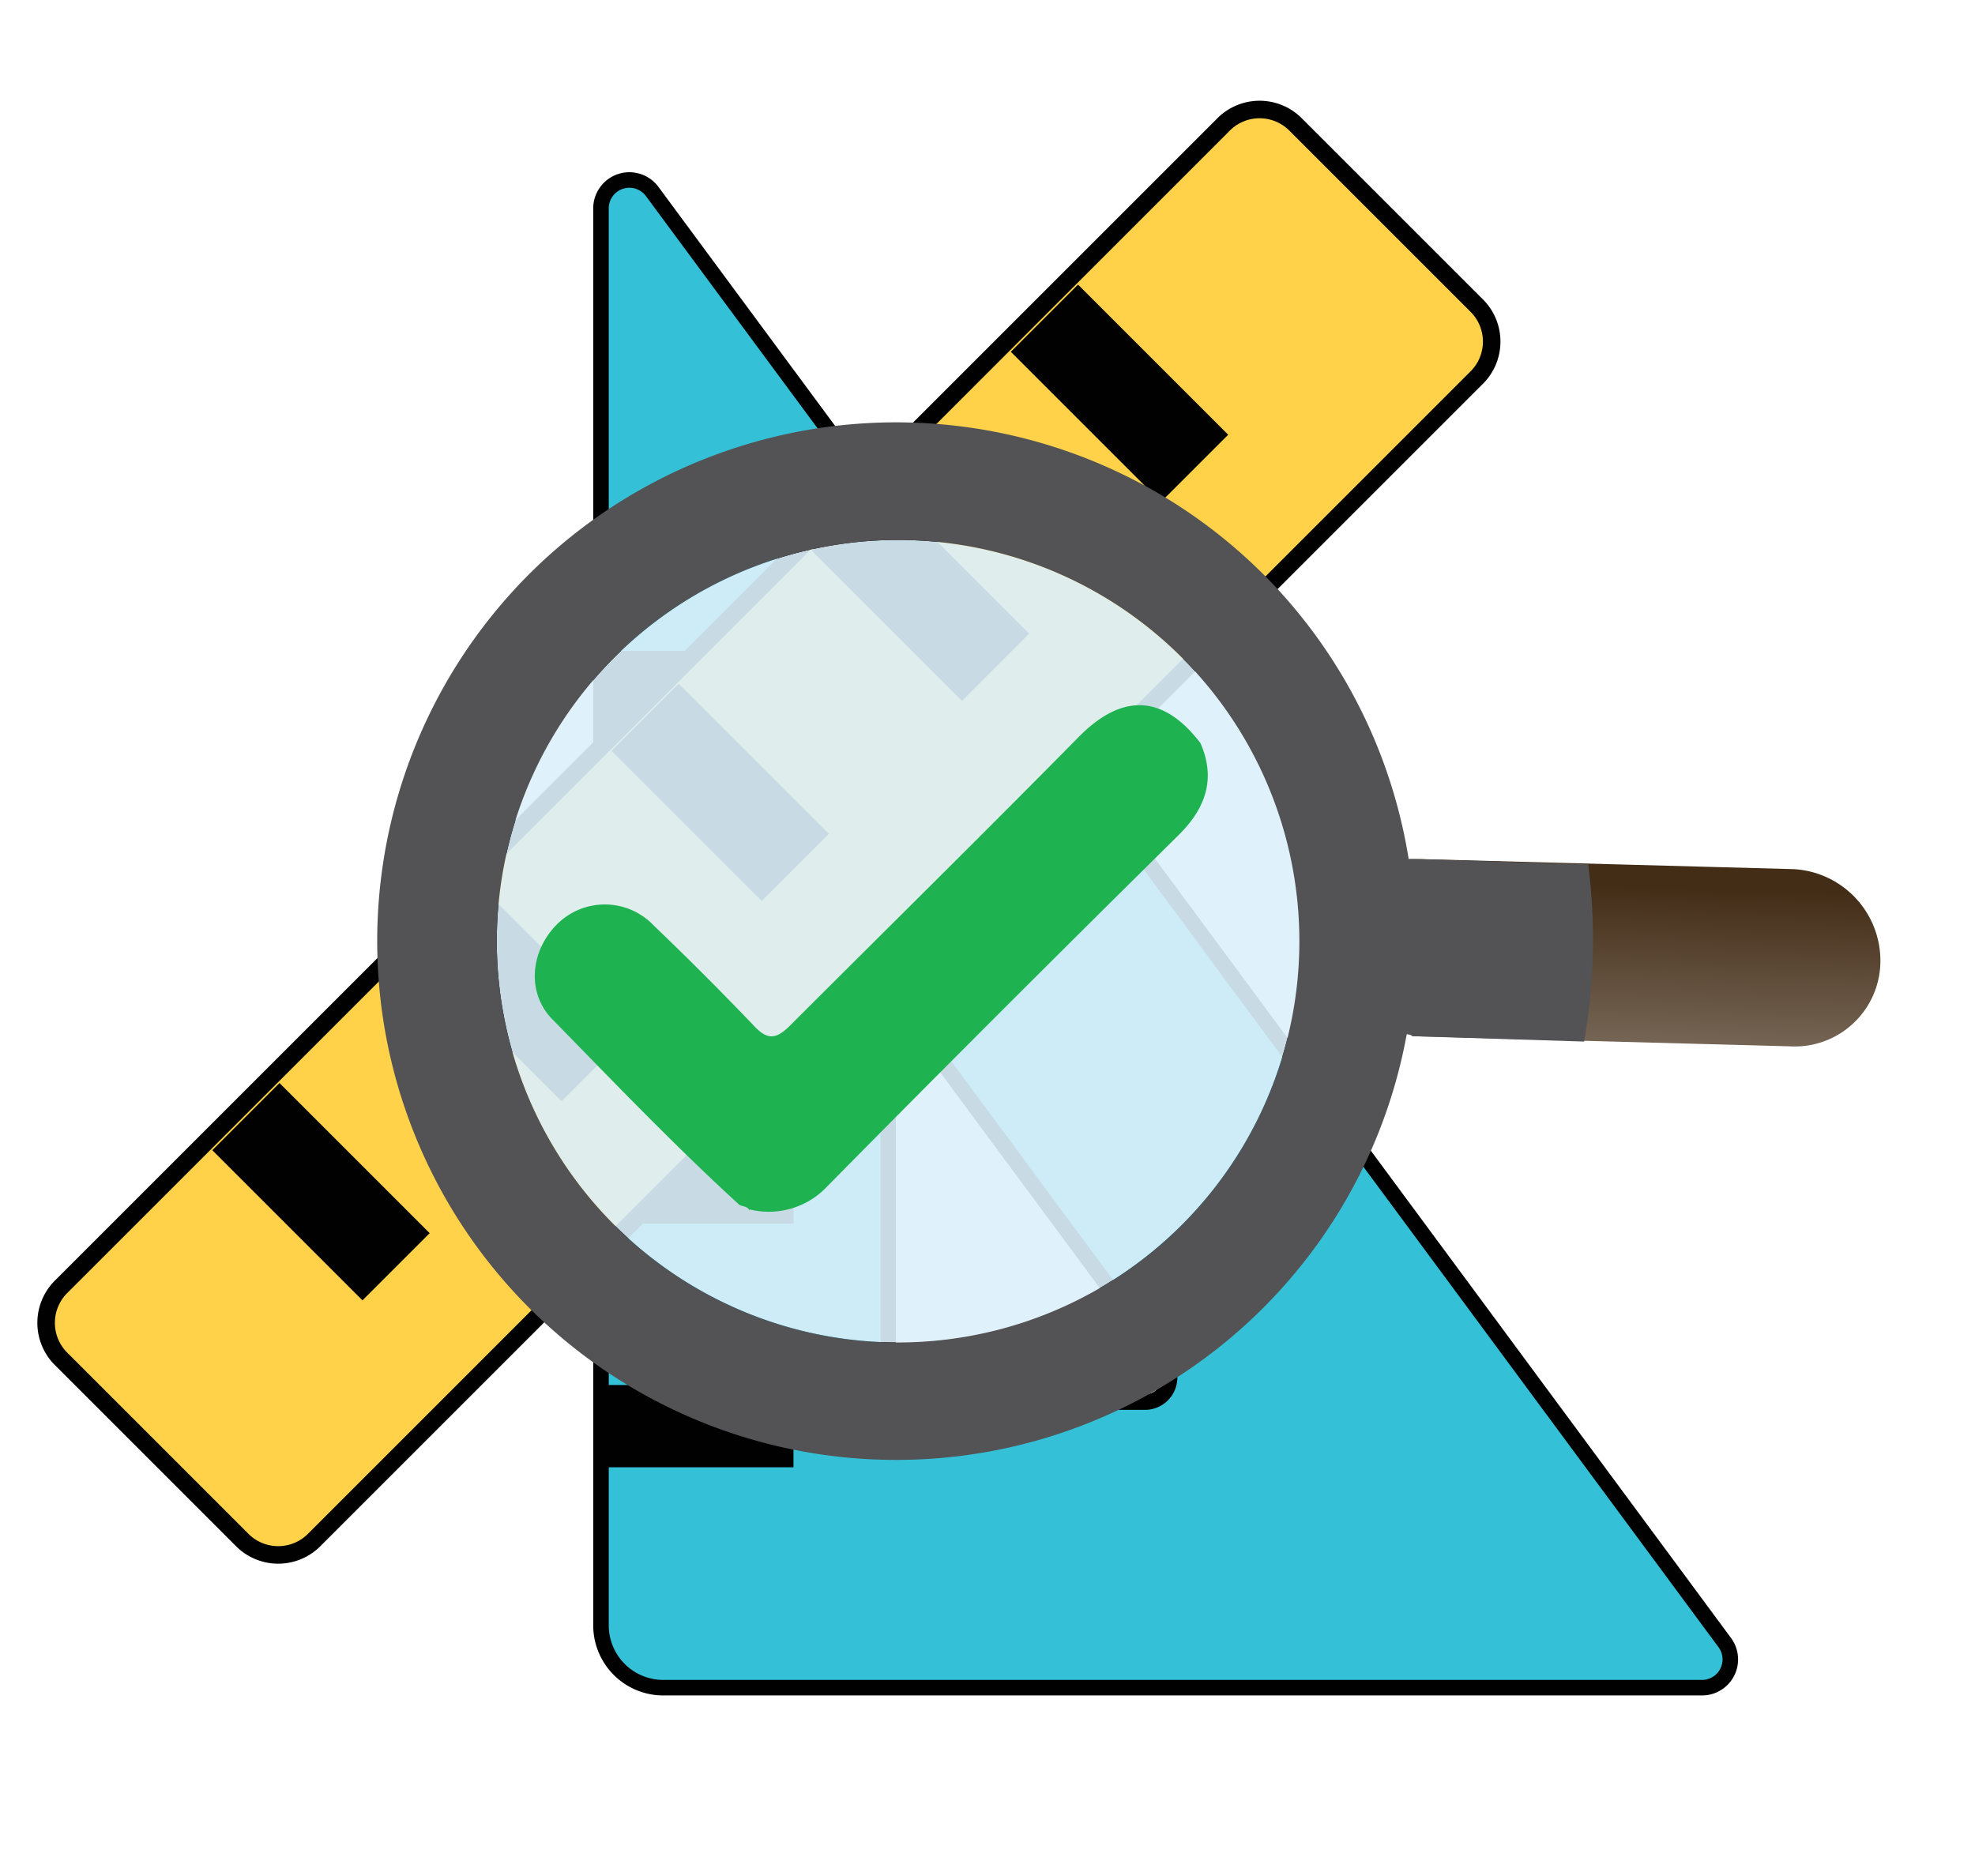
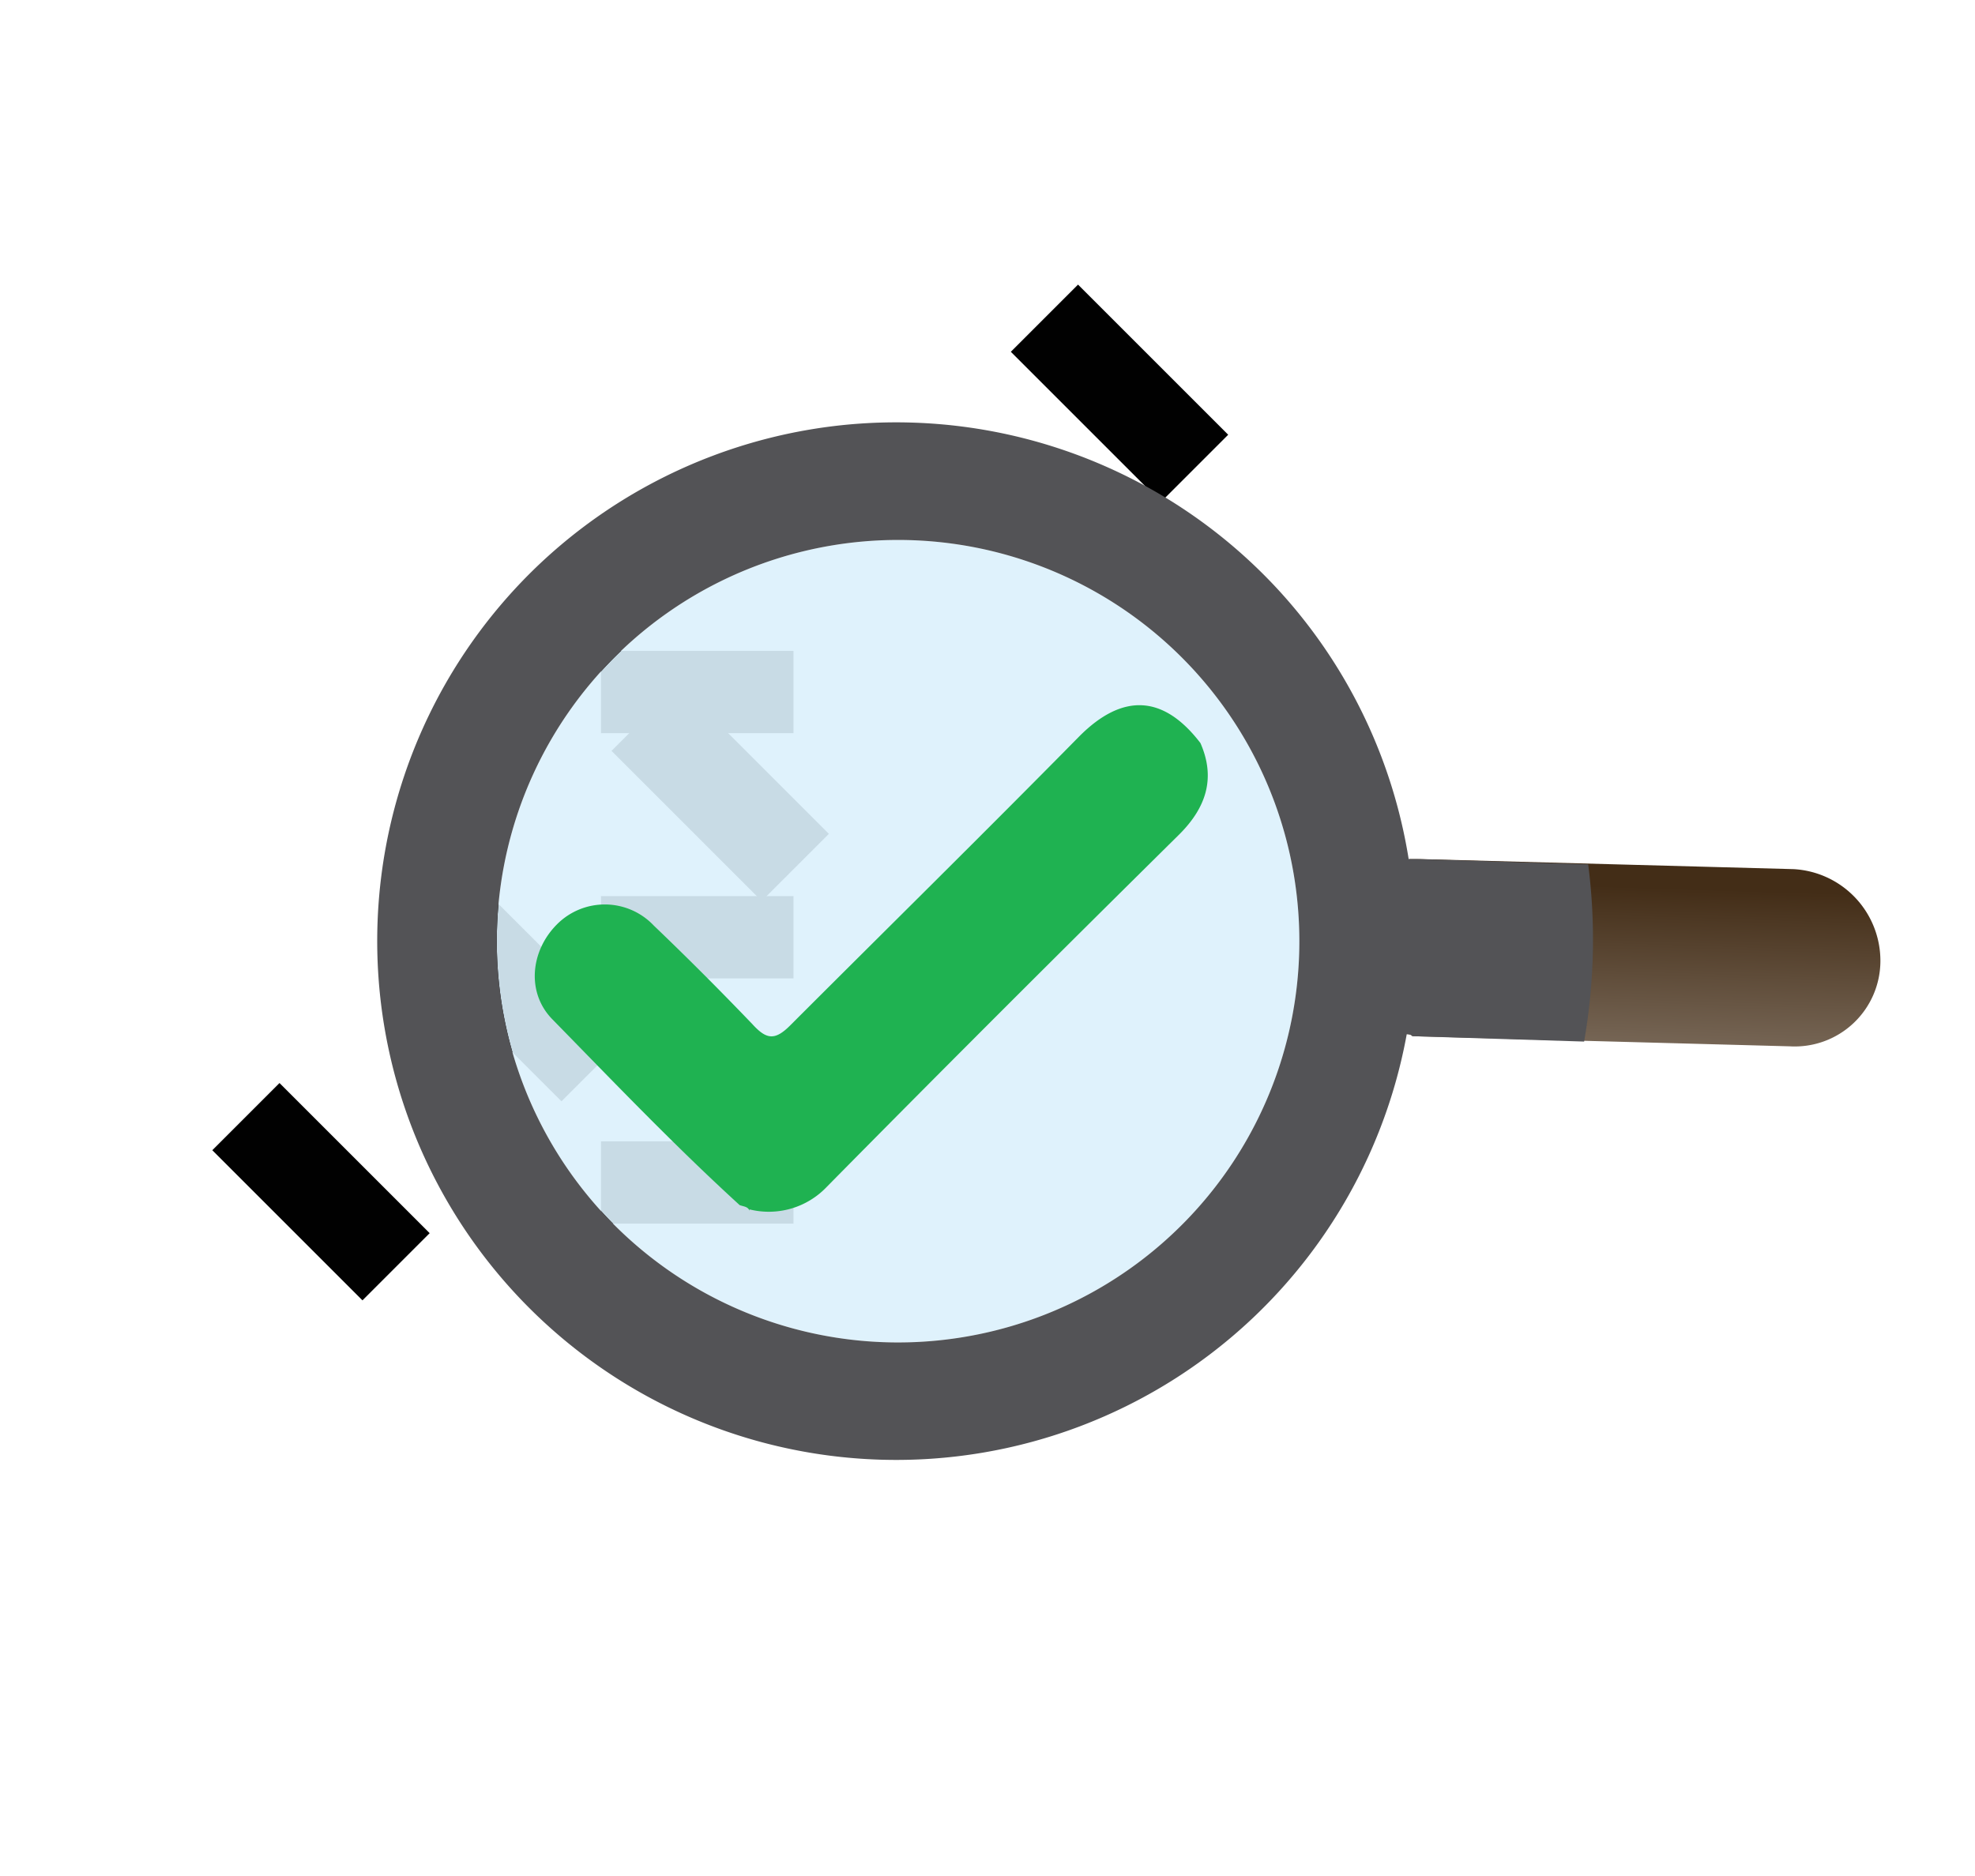
<svg xmlns="http://www.w3.org/2000/svg" id="Layer_1" data-name="Layer 1" viewBox="0 0 227.57 216.17">
  <defs>
    <linearGradient id="linear-gradient" x1="10.29" y1="-817.95" x2="59.18" y2="-866.48" gradientTransform="matrix(-0.68, -0.73, -0.73, 0.68, -400.66, 701.7)" gradientUnits="userSpaceOnUse">
      <stop offset="0.09" stop-color="#96897c" />
      <stop offset="0.52" stop-color="#432d17" />
    </linearGradient>
  </defs>
-   <path d="M198.75,189.31,75.15,22.07a3.27,3.27,0,0,0-5.9,2V187.34a7.18,7.18,0,0,0,7.16,7.15H196.07A3.26,3.26,0,0,0,198.75,189.31ZM132,161.58H104.85a2.45,2.45,0,0,1-2.51-2.5V121.87a2.6,2.6,0,0,1,4.65-1.61l27.37,37A2.85,2.85,0,0,1,132,161.58Z" fill="#34c1d8" stroke="#010101" stroke-miterlimit="10" stroke-width="1.79" />
  <rect x="69.25" y="75.01" width="22.18" height="9.48" fill="#010101" />
  <rect x="69.25" y="103.27" width="22.18" height="9.48" fill="#010101" />
  <rect x="69.25" y="131.53" width="22.18" height="9.48" fill="#010101" />
-   <rect x="69.25" y="159.61" width="22.18" height="9.48" fill="#010101" />
-   <path d="M28,177.56,6.93,156.49a5.87,5.87,0,0,1,.19-8.28L140.9,14.43a5.86,5.86,0,0,1,8.28-.19l21.08,21.08a5.86,5.86,0,0,1-.19,8.28L36.29,177.38A5.86,5.86,0,0,1,28,177.56Z" fill="#ffd249" stroke="#010101" stroke-miterlimit="10" stroke-width="2.02" />
  <rect x="123.52" y="33.08" width="10.95" height="24.47" transform="translate(5.74 104.49) rotate(-45)" fill="#010101" />
-   <rect x="100.59" y="56.01" width="10.95" height="24.47" transform="translate(-17.19 94.99) rotate(-45)" fill="#010101" />
  <rect x="77.52" y="79.08" width="10.95" height="24.47" transform="translate(-40.27 85.43) rotate(-45)" fill="#010101" />
  <rect x="54.44" y="102.16" width="10.95" height="24.47" transform="translate(-63.34 75.87) rotate(-45)" fill="#010101" />
  <rect x="31.51" y="125.09" width="10.95" height="24.47" transform="translate(-86.27 66.38) rotate(-45)" fill="#010101" />
  <path d="M69.66,140a46.24,46.24,0,1,0,2.28-65.35A46.25,46.25,0,0,0,69.66,140Z" fill="#dbf0fb" opacity="0.91" />
  <path d="M161.74,119.17c.41,0,.83,0,1,.24l43.5,1.17a9.87,9.87,0,0,0,10.43-9.79,10.58,10.58,0,0,0-10-10.63L163.62,99l-1.24,0A60.26,60.26,0,0,1,161.74,119.17Z" fill="url(#linear-gradient)" />
  <path d="M146.87,67.52a59.8,59.8,0,1,1-84.53-2.68A59.87,59.87,0,0,1,146.87,67.52ZM69.66,140a46.24,46.24,0,1,0,2.28-65.35A46.25,46.25,0,0,0,69.66,140Z" fill="#535356" />
  <path d="M161.74,119.17c.41,0,.83,0,1,.24l19.79.62A68.18,68.18,0,0,0,183,99.61L163.21,99,162,99A51.3,51.3,0,0,1,161.74,119.17Z" fill="#535356" />
  <path d="M138.32,85.63c1.78,4.05.65,7.44-2.43,10.52-13.6,13.44-27.19,27-40.63,40.63a9.21,9.21,0,0,1-8.9,2.59v.16c-.16-.48-.65-.48-1.13-.65-7.45-6.8-14.41-14.08-21.53-21.36-3.08-3.08-2.59-7.93.48-11a7.77,7.77,0,0,1,11.17.16c3.89,3.72,7.61,7.45,11.33,11.33,1.62,1.78,2.59,1.94,4.37.16C102.22,107,113.39,96,124.4,84.82,129.42,79.8,134.11,80.13,138.32,85.63Z" fill="#1fb251" />
</svg>